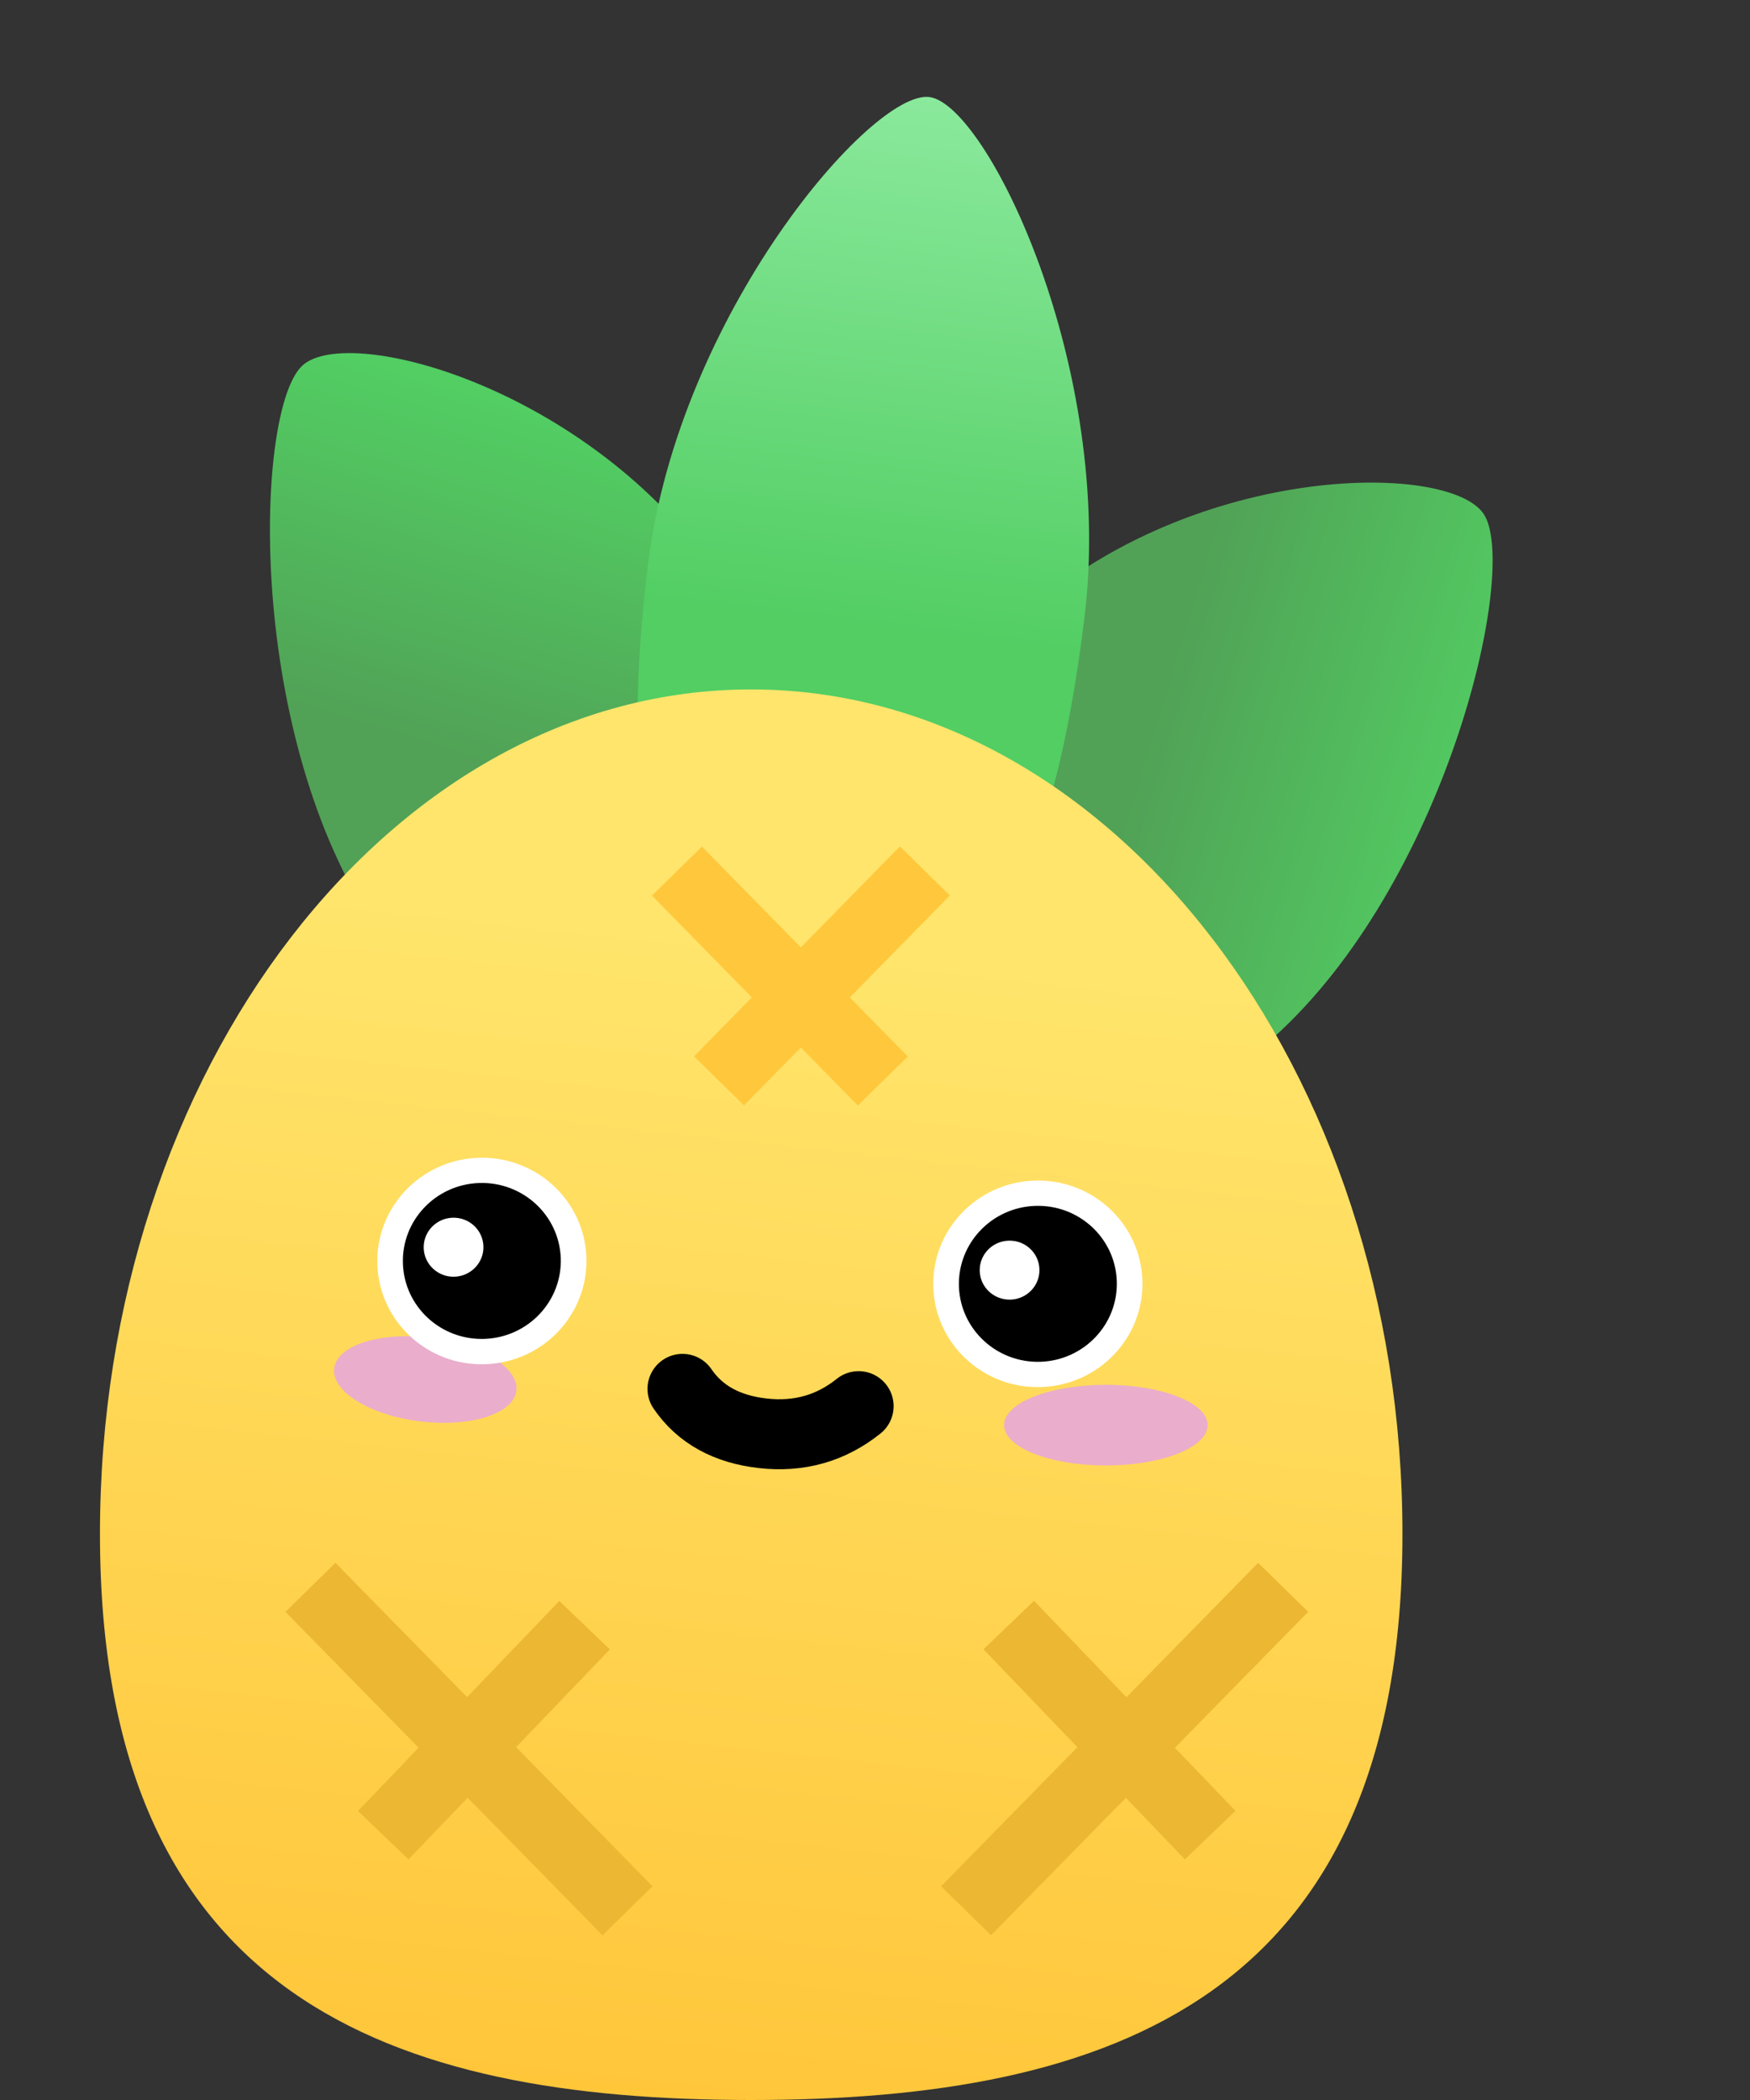
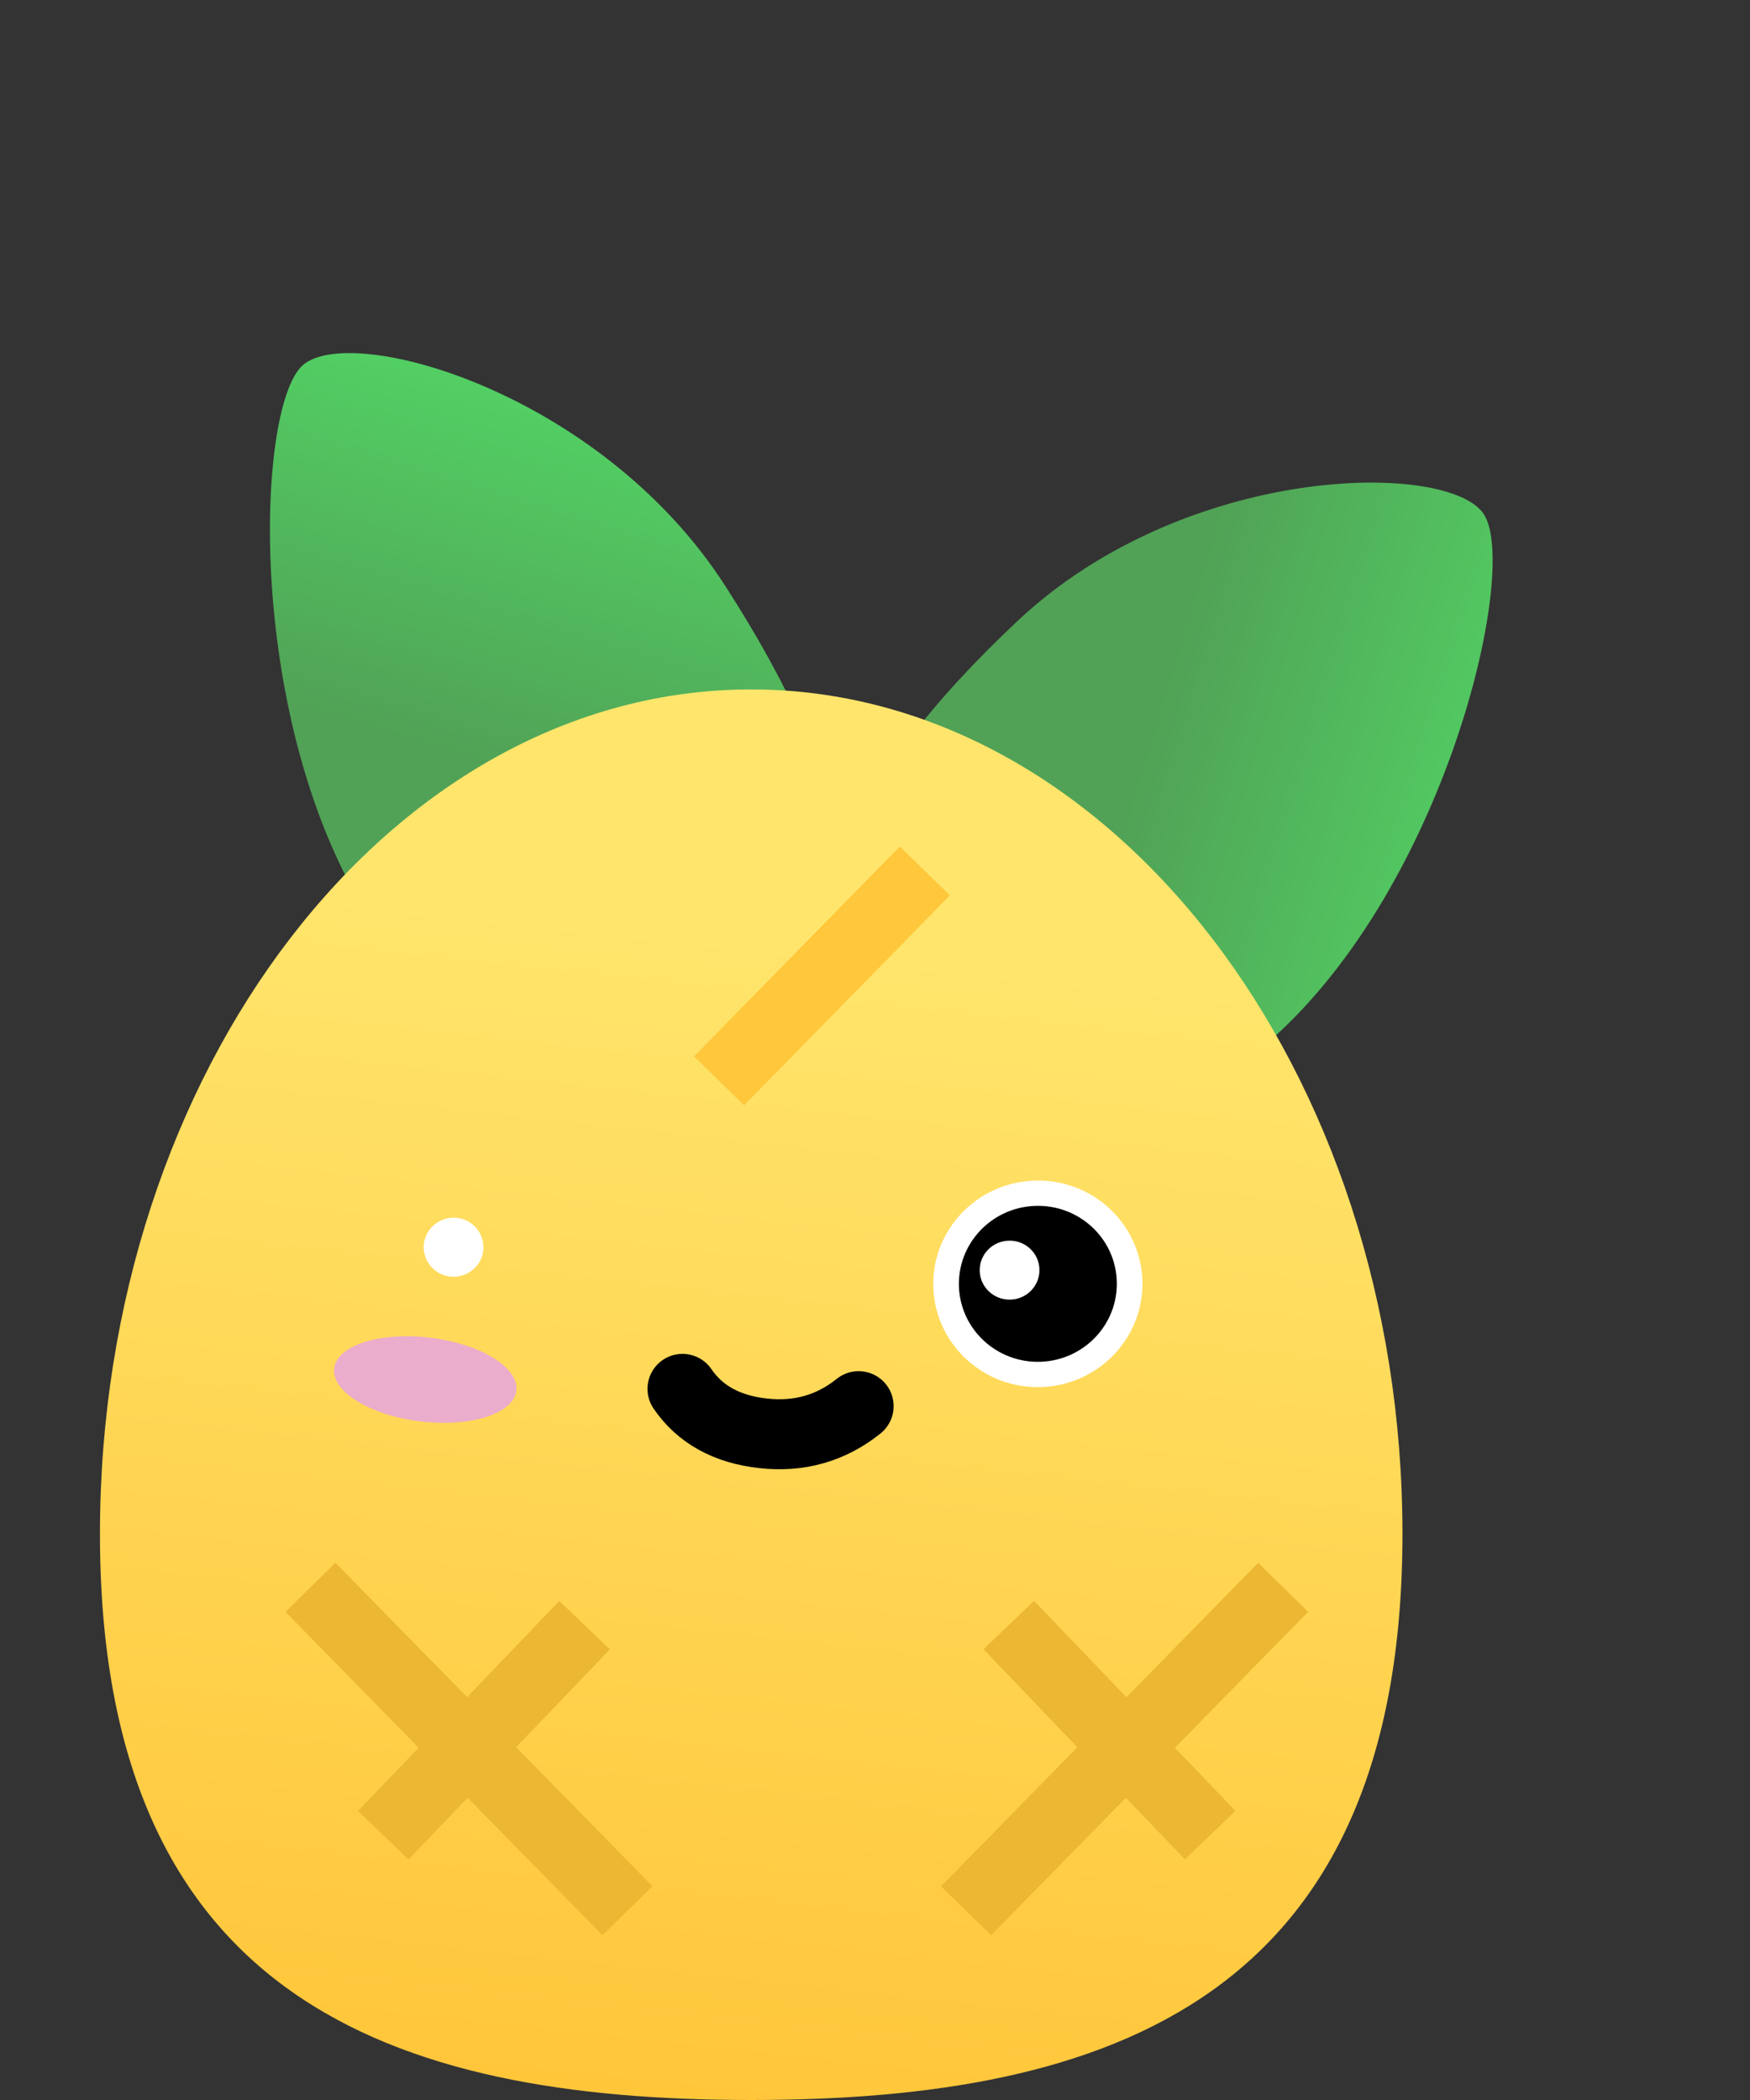
<svg xmlns="http://www.w3.org/2000/svg" width="25" height="30" viewBox="0 0 25 30" fill="none">
  <rect x="0" y="0" width="25" height="30" fill="#333333" stroke="none" />
  <path d="M10.785 15.287C12.75 13.438 12.146 11.147 10.36 8.369C8.573 5.59 4.984 4.597 4.316 5.226C3.648 5.855 3.506 10.358 5.293 13.137C7.079 15.915 8.82 17.136 10.785 15.287Z" fill="url(#paint0_linear_165_7871)" />
  <path d="M12.488 15.546C13.947 17.815 15.892 16.989 18.297 14.726C20.703 12.462 21.695 8.12 21.199 7.348C20.703 6.577 16.94 6.61 14.534 8.873C12.129 11.137 11.029 13.276 12.488 15.546Z" fill="url(#paint1_linear_165_7871)" />
-   <path d="M11.69 14.297C14.107 14.594 15.055 12.389 15.492 8.824C15.93 5.259 14.097 1.487 13.275 1.386C12.453 1.285 9.696 4.493 9.258 8.058C8.82 11.624 9.272 14 11.69 14.297Z" fill="url(#paint2_linear_165_7871)" />
  <path d="M10.73 30C15.868 30 20.035 28.539 20.035 21.913C20.035 15.286 15.868 9.849 10.73 9.849C5.592 9.849 1.428 15.286 1.428 21.913C1.428 28.539 5.592 30 10.73 30Z" fill="url(#paint3_linear_165_7871)" />
-   <ellipse cx="15.798" cy="20.359" rx="1.454" ry="0.576" fill="#EAADCC" />
  <ellipse cx="6.075" cy="19.708" rx="1.311" ry="0.602" transform="rotate(7 6.075 19.708)" fill="#EAADCC" />
  <path d="M12.266 20.088C11.872 20.404 11.416 20.534 10.899 20.476C10.382 20.418 9.999 20.206 9.75 19.841" stroke="black" stroke-linecap="round" stroke-linejoin="round" />
-   <path d="M6.837 16.722C7.199 16.709 7.532 16.843 7.777 17.068C8.022 17.294 8.18 17.613 8.193 17.97C8.205 18.327 8.07 18.656 7.841 18.898C7.612 19.141 7.289 19.297 6.927 19.31C6.566 19.322 6.233 19.189 5.988 18.963C5.742 18.737 5.584 18.419 5.572 18.061C5.559 17.704 5.695 17.375 5.924 17.133C6.153 16.891 6.475 16.734 6.837 16.722Z" fill="black" />
  <path d="M6.906 17.803C6.898 17.57 6.701 17.388 6.465 17.396C6.229 17.404 6.045 17.6 6.053 17.832C6.061 18.065 6.259 18.247 6.494 18.239C6.73 18.23 6.914 18.035 6.906 17.803Z" fill="white" />
  <path d="M14.781 17.046C15.143 17.034 15.476 17.167 15.721 17.393C15.966 17.619 16.124 17.937 16.137 18.294C16.149 18.652 16.014 18.98 15.785 19.223C15.556 19.465 15.233 19.622 14.871 19.634C14.509 19.647 14.177 19.513 13.931 19.288C13.686 19.062 13.528 18.743 13.516 18.386C13.503 18.029 13.639 17.7 13.868 17.458C14.097 17.215 14.419 17.059 14.781 17.046Z" fill="black" />
-   <path fill-rule="evenodd" clip-rule="evenodd" d="M6.832 16.54C7.657 16.511 8.349 17.148 8.377 17.962C8.406 18.777 7.76 19.46 6.935 19.489C6.111 19.518 5.419 18.881 5.391 18.067C5.362 17.252 6.008 16.569 6.832 16.54ZM6.922 19.127C7.545 19.105 8.032 18.589 8.011 17.974C7.989 17.359 7.467 16.879 6.844 16.9C6.221 16.922 5.734 17.438 5.756 18.053C5.777 18.668 6.299 19.149 6.922 19.127Z" fill="white" />
  <path fill-rule="evenodd" clip-rule="evenodd" d="M14.775 16.866C15.6 16.837 16.291 17.474 16.32 18.289C16.348 19.103 15.703 19.786 14.878 19.815C14.053 19.844 13.362 19.207 13.333 18.393C13.305 17.578 13.95 16.895 14.775 16.866ZM14.866 19.454C15.488 19.432 15.976 18.916 15.954 18.301C15.933 17.686 15.411 17.205 14.788 17.227C14.165 17.249 13.678 17.765 13.699 18.38C13.721 18.995 14.243 19.475 14.866 19.454Z" fill="white" />
  <path d="M14.849 18.13C14.841 17.897 14.643 17.715 14.408 17.724C14.172 17.732 13.988 17.927 13.996 18.16C14.004 18.392 14.202 18.574 14.437 18.566C14.673 18.558 14.857 18.363 14.849 18.13Z" fill="white" />
  <path d="M4.435 22.676L8.964 27.297" stroke="#ECB732" />
  <path d="M8.351 23.217L5.475 26.217" stroke="#ECB732" />
  <path d="M18.331 22.676L13.801 27.297" stroke="#ECB732" />
  <path d="M14.411 23.215L17.288 26.216" stroke="#ECB732" />
  <path d="M13.212 12.442L10.272 15.441" stroke="#FFC73B" />
-   <path d="M12.611 15.443L9.671 12.444" stroke="#FFC73B" />
  <defs>
    <linearGradient id="paint0_linear_165_7871" x1="2.138" y1="4.199" x2="0.676" y2="8.989" gradientUnits="userSpaceOnUse">
      <stop stop-color="#52CE63" />
      <stop offset="1" stop-color="#51A256" />
    </linearGradient>
    <linearGradient id="paint1_linear_165_7871" x1="22.991" y1="6.15" x2="18.2" y2="4.689" gradientUnits="userSpaceOnUse">
      <stop stop-color="#52CE63" />
      <stop offset="1" stop-color="#51A256" />
    </linearGradient>
    <linearGradient id="paint2_linear_165_7871" x1="11.409" y1="1.157" x2="10.476" y2="8.75" gradientUnits="userSpaceOnUse">
      <stop stop-color="#8AE99C" />
      <stop offset="1" stop-color="#52CE63" />
    </linearGradient>
    <linearGradient id="paint3_linear_165_7871" x1="3.368" y1="12.532" x2="1.556" y2="29.134" gradientUnits="userSpaceOnUse">
      <stop stop-color="#FFE56C" />
      <stop offset="1" stop-color="#FFC63A" />
    </linearGradient>
  </defs>
</svg>